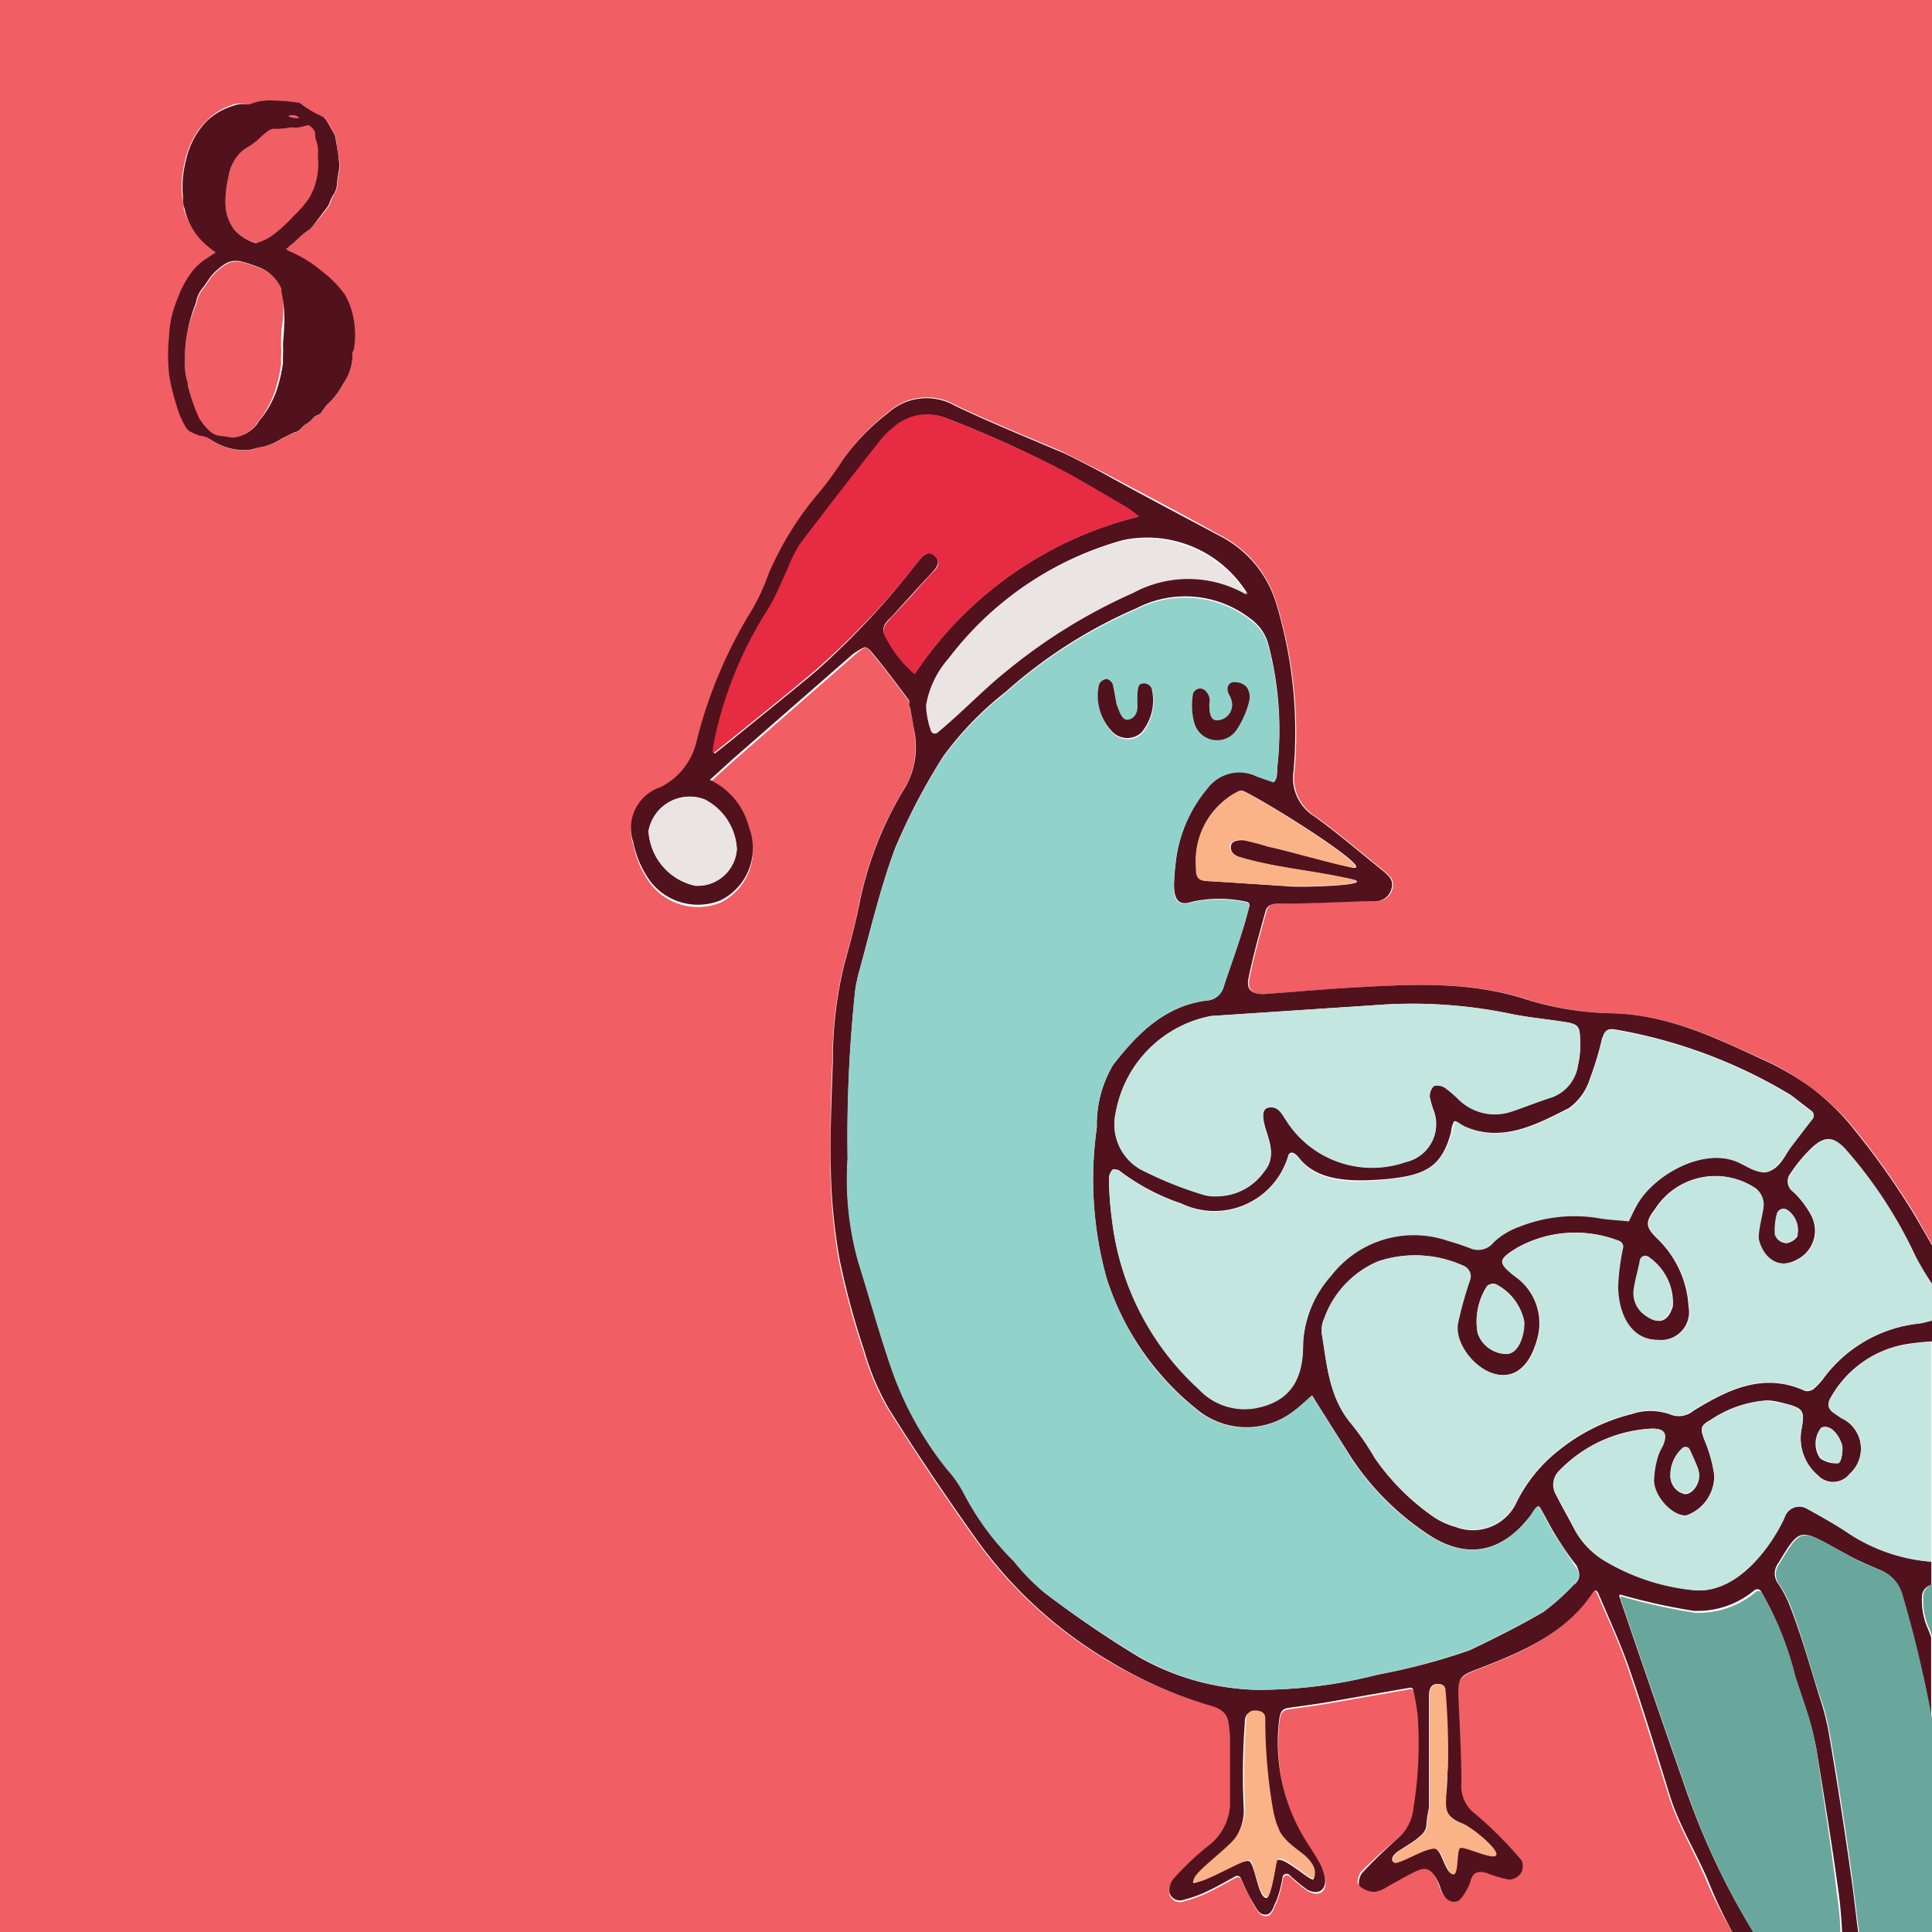
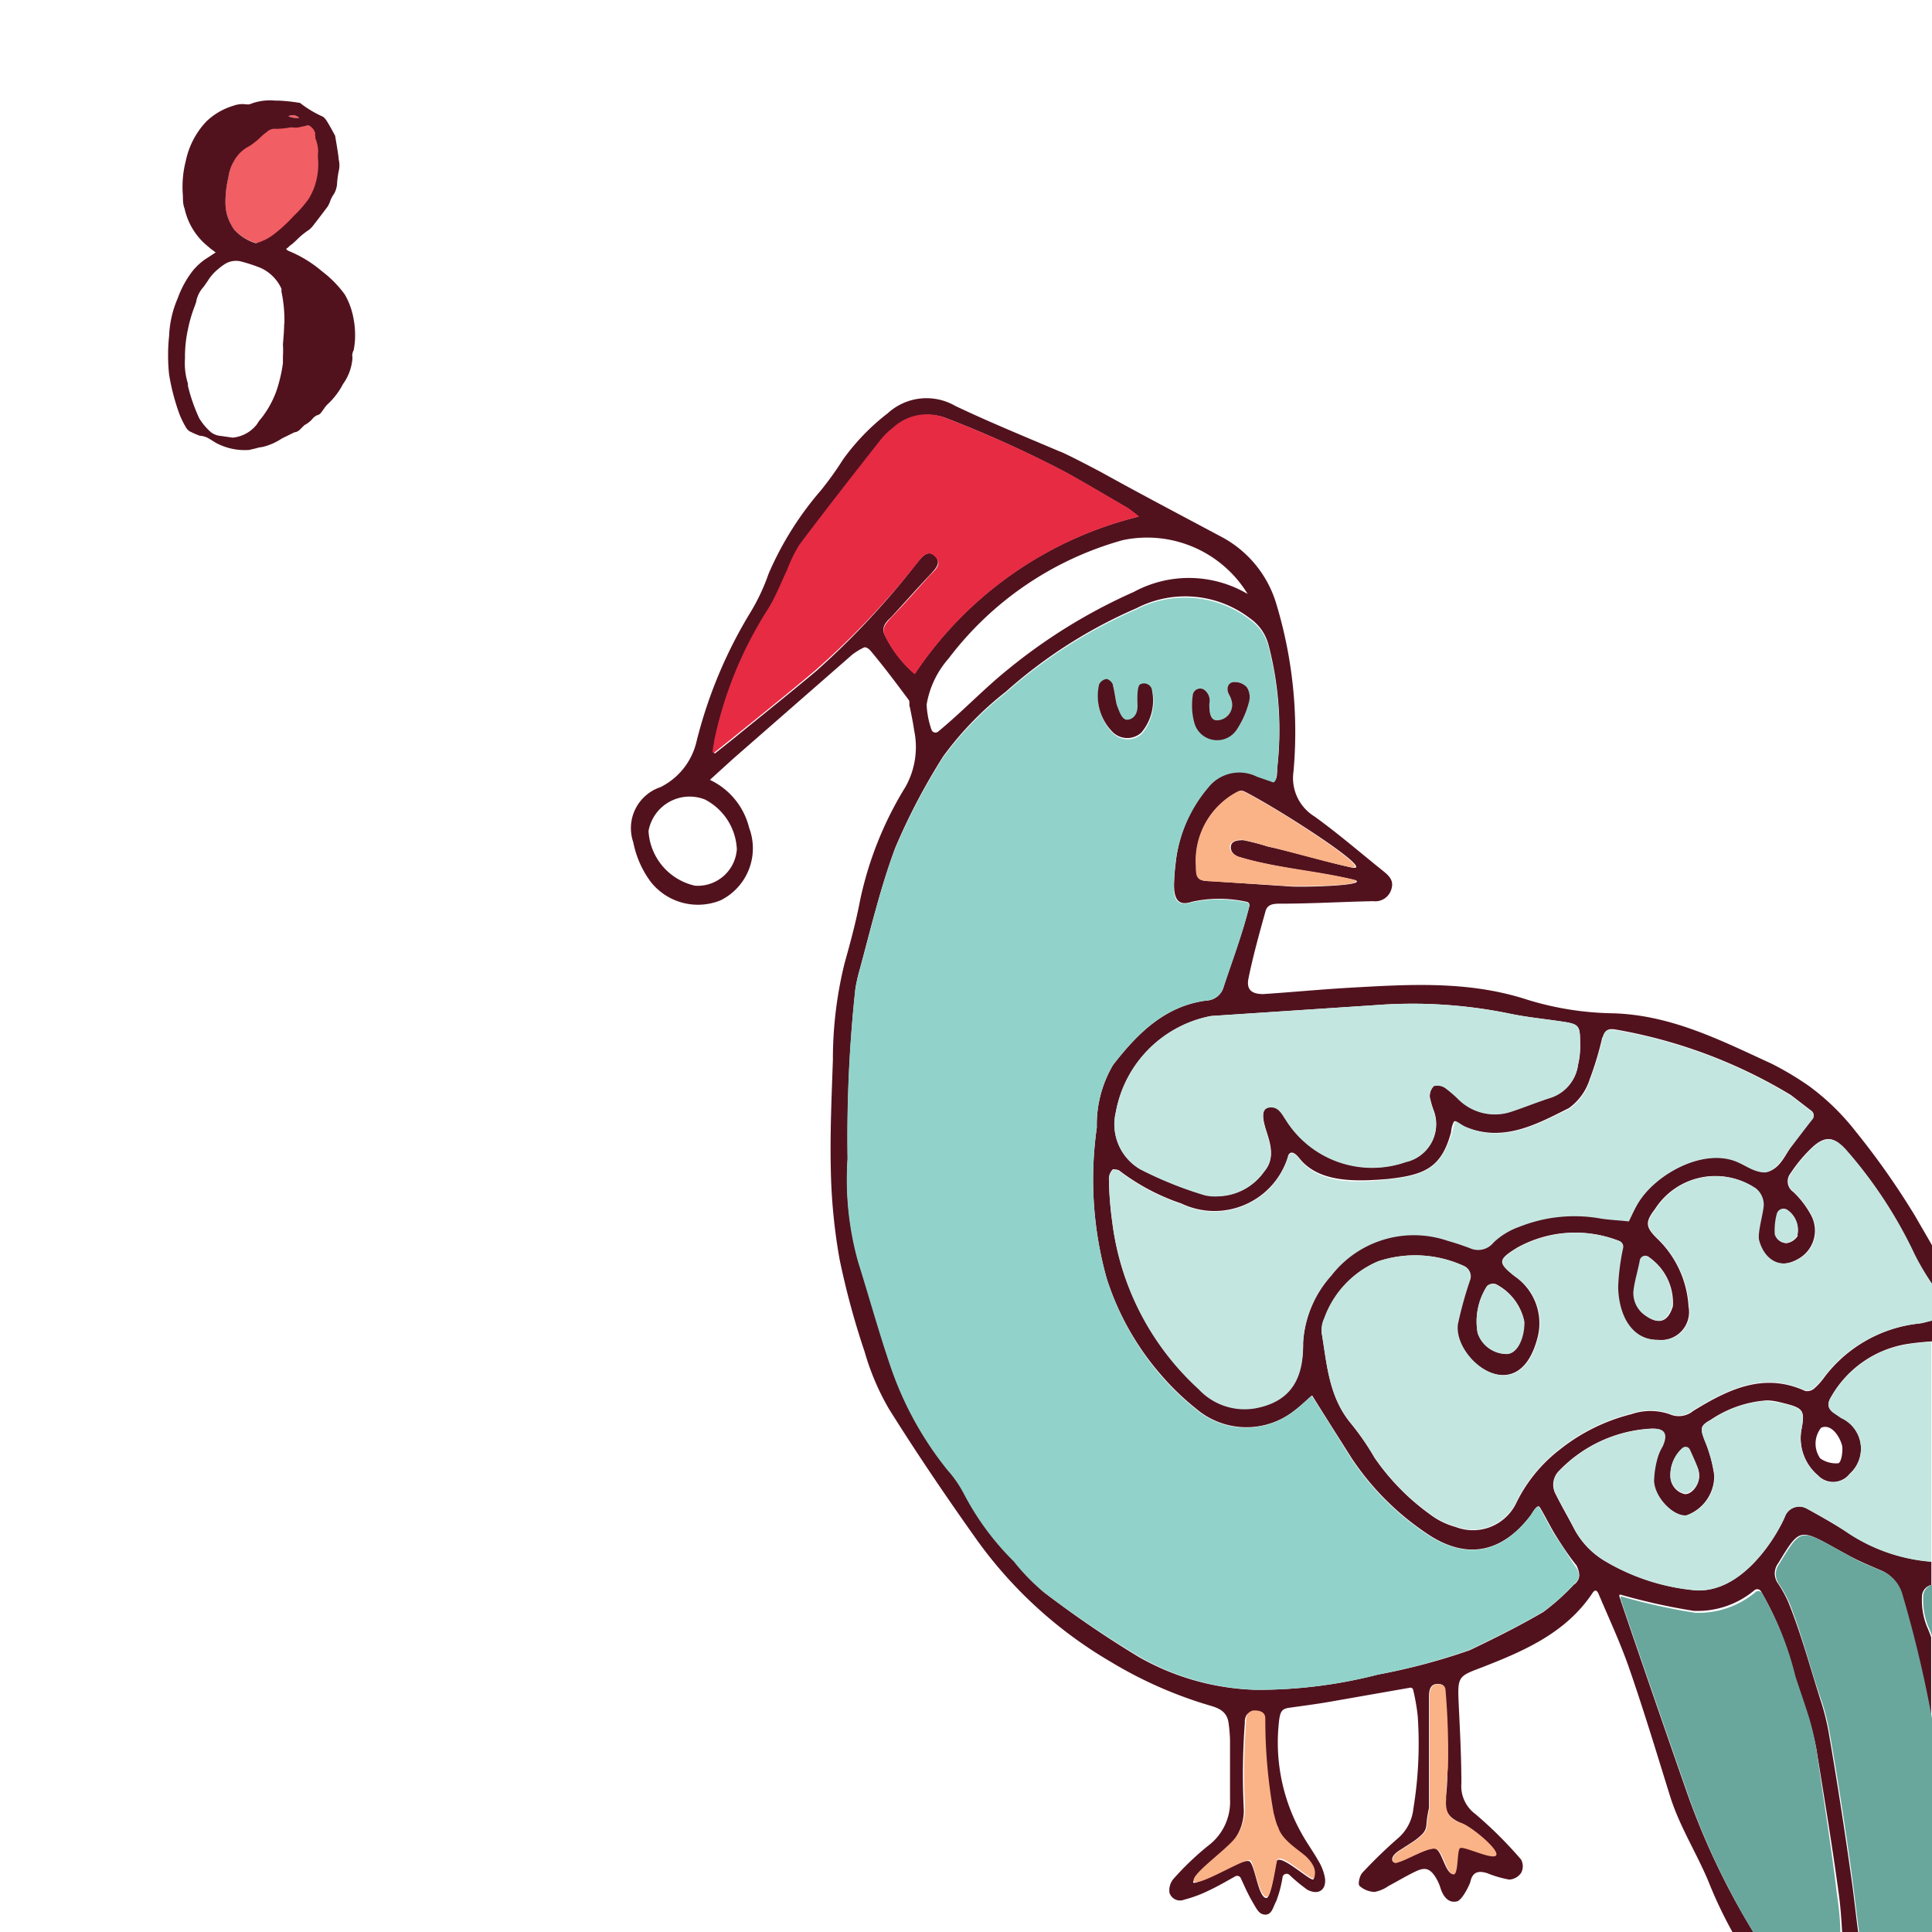
<svg xmlns="http://www.w3.org/2000/svg" id="Layer_1" data-name="Layer 1" viewBox="0 0 92.53 92.53">
  <title>Artboard 1 copy 7</title>
  <g id="Layer_19" data-name="Layer 19">
    <path d="M11.22,11a2.28,2.28,0,0,0,1.13.66,2.52,2.52,0,0,0,.91-.47,7.32,7.32,0,0,0,.91-.85,5.3,5.3,0,0,0,.72-.83,4.87,4.87,0,0,0,.22-.44,3.39,3.39,0,0,0,.22-1.38,1.79,1.79,0,0,1,0-.44,1.8,1.8,0,0,0-.14-.63.24.24,0,0,0,0-.1.25.25,0,0,1,0-.12A.57.57,0,0,0,14.77,6l-.52.06h-.17a.73.73,0,0,0-.22,0,3.7,3.7,0,0,1-.66.06.52.52,0,0,0-.41.14l-.18.14-.12.11a3.5,3.5,0,0,1-.55.44,1.69,1.69,0,0,0-.72.72,2,2,0,0,0-.28.8,4.92,4.92,0,0,0-.14,1.32,2.09,2.09,0,0,0,.28,1A1.42,1.42,0,0,0,11.22,11Z" style="fill:#f15e63" />
    <path d="M13.81,5.57a1.14,1.14,0,0,0,.52.08A.43.43,0,0,0,13.81,5.57Z" style="fill:#f15e63" />
-     <path d="M13.51,13.86a2,2,0,0,0-1-1,7.85,7.85,0,0,0-.91-.3,1,1,0,0,0-.74.08,2.25,2.25,0,0,0-.36.26,2.21,2.21,0,0,0-.33.32,1.71,1.71,0,0,0-.18.25l-.21.3a1.44,1.44,0,0,0-.36.74l-.06.17A6.61,6.61,0,0,0,9,15.78a6,6,0,0,0-.14,1.38A3.23,3.23,0,0,0,9,18.37v.11a8.37,8.37,0,0,0,.5,1.57,2.89,2.89,0,0,0,.55.66.9.9,0,0,0,.5.19l.55.08a1.66,1.66,0,0,0,1.18-.66,1.33,1.33,0,0,1,.12-.18l.1-.12a4.7,4.7,0,0,0,.66-1.27,7.32,7.32,0,0,0,.3-1.29c0-.17,0-.28,0-.33a4.42,4.42,0,0,0,0-.58q0-.72.06-1A6.58,6.58,0,0,0,13.53,14Z" style="fill:#f15e63" />
-     <path d="M79.94,86.08c-.66-2.1-1.29-4.19-2-6.25-.43-1.24-.92-2.27-1.44-3.48-.09-.21-.18-.2-.29,0-1.29,1.9-3.25,2.76-5.27,3.54-1.12.43-1.18.52-1.13,1.71s.11,2.56.13,3.85a1.66,1.66,0,0,0,.67,1.47A19.74,19.74,0,0,1,72.8,89a.67.67,0,0,1,0,.64.74.74,0,0,1-.57.32,5.3,5.3,0,0,1-1.06-.31c-.37-.11-.69-.11-.8.42,0,.1-.42.9-.68.94-.44.08-.67-.35-.77-.71a2.34,2.34,0,0,0-.15-.34c-.28-.54-.46-.64-1-.4s-.87.47-1.31.7a1.74,1.74,0,0,1-.67.29,1.13,1.13,0,0,1-.73-.29c-.09-.09,0-.49.14-.63A23.2,23.2,0,0,1,67,88a2.16,2.16,0,0,0,.73-1.3,19.25,19.25,0,0,0,.21-4.44A10,10,0,0,0,67.7,81a.13.13,0,0,0-.15-.1l-3.88.68c-.63.11-1.27.19-1.9.28-.4.06-.47.19-.52.92a8.9,8.9,0,0,0,1.13,5.14c.24.43.53.84.78,1.27a2.34,2.34,0,0,1,.32.85c.06.59-.3.81-.84.54a7.73,7.73,0,0,1-.87-.72.2.2,0,0,0-.32.09,5.59,5.59,0,0,1-.31,1.18c-.16.26-.21.74-.64.62-.21-.06-.38-.38-.51-.62s-.36-.71-.55-1.12a.19.19,0,0,0-.25-.08c-.46.25-.87.49-1.29.69a6.07,6.07,0,0,1-1.16.43A.53.53,0,0,1,56,90.7a.85.85,0,0,1,.18-.65,13.68,13.68,0,0,1,1.69-1.66,2.62,2.62,0,0,0,1.05-2.24c0-.94,0-1.88,0-2.82a7.26,7.26,0,0,0-.06-.75c0-.52-.33-.74-.85-.89a20.24,20.24,0,0,1-4.88-2.11,20.78,20.78,0,0,1-6.46-5.92c-1.43-2-2.83-4.09-4.15-6.19a12,12,0,0,1-1.16-2.73,37.78,37.78,0,0,1-1.2-4.43A27.34,27.34,0,0,1,39.77,56c0-1.74,0-3.48.1-5.22a19.16,19.16,0,0,1,.56-4.64c.28-1,.56-2,.74-3a17.05,17.05,0,0,1,2.18-5.45A3.9,3.9,0,0,0,43.77,35c0-.36-.13-.73-.2-1.09,0-.12,0-.28-.06-.36-.59-.79-1.11-1.49-1.74-2.25-.08-.09-.2-.31-.38-.27a3.13,3.13,0,0,0-.53.41l-5.72,5-1.1,1a3.45,3.45,0,0,1,1.84,2.32,2.78,2.78,0,0,1-1.37,3.47,2.88,2.88,0,0,1-3.34-.88,4.68,4.68,0,0,1-.84-1.9,2.07,2.07,0,0,1,1.3-2.64,3.26,3.26,0,0,0,1.72-2.15A22.15,22.15,0,0,1,36,29.29a9.67,9.67,0,0,0,.84-1.8,15.41,15.41,0,0,1,2.51-4A15.73,15.73,0,0,0,40.38,22a10.63,10.63,0,0,1,2.15-2.25,2.75,2.75,0,0,1,3.23-.35c1.64.78,3.33,1.47,5,2.18.22.09,1.54.78,2,1,1.88,1,3.8,2,5.67,3.05a5.36,5.36,0,0,1,2.7,3.23A21.18,21.18,0,0,1,62,36.95a2.16,2.16,0,0,0,1,2.15c1.14.82,2.2,1.74,3.3,2.62.28.23.52.46.38.89a.8.8,0,0,1-.86.55c-1.49,0-3,.1-4.46.12-.33,0-.61,0-.7.36-.3,1.07-.6,2.15-.82,3.24-.11.53.16.76.71.73,1.36-.09,2.71-.22,4.07-.3,2.86-.16,5.73-.36,8.58.57a14.62,14.62,0,0,0,4.1.65c2.79.09,5.17,1.31,7.59,2.41A14.84,14.84,0,0,1,86.62,52a11.24,11.24,0,0,1,2.24,2.12,37,37,0,0,1,2.92,4.15c.25.46.52.92.79,1.37V0H0V92.58H83a20.91,20.91,0,0,1-1.25-2.44C81.2,88.77,80.4,87.5,79.94,86.08Zm-63-69.3a.57.57,0,0,0-.07.26.75.75,0,0,1,0,.23,2.41,2.41,0,0,1-.44,1.13v0a3.57,3.57,0,0,1-.77,1,1.24,1.24,0,0,0-.14.18l-.11.15a.48.48,0,0,1-.14.14.57.57,0,0,0-.28.17,1.25,1.25,0,0,1-.41.33l-.17.17q-.17.19-.3.17l-.61.3a2.87,2.87,0,0,1-.94.41,1.32,1.32,0,0,0-.29.06l-.34.08a2.93,2.93,0,0,1-1.57-.33L10,21a.93.93,0,0,0-.36-.17,4.22,4.22,0,0,1-.5-.22.59.59,0,0,1-.17-.19,4.41,4.41,0,0,1-.3-.61,10.55,10.55,0,0,1-.5-1.9,8.77,8.77,0,0,1,0-1.87,5,5,0,0,1,.41-1.79,4.81,4.81,0,0,1,.72-1.32,3.08,3.08,0,0,1,.55-.52l.55-.36-.23-.17-.26-.22A3.2,3.2,0,0,1,8.8,10c0-.2-.06-.4-.08-.61a5,5,0,0,1,.14-1.68,3.88,3.88,0,0,1,1-1.9A3.21,3.21,0,0,1,11.19,5,1.23,1.23,0,0,1,11.8,5l.14,0,.19-.06a2.66,2.66,0,0,1,1.07-.11h.19a8.41,8.41,0,0,1,1,.11,5.13,5.13,0,0,0,1.1.66.8.8,0,0,1,.19.22q.11.16.39.69.14,1,.17,1.13a1.2,1.2,0,0,1,0,.58,4.36,4.36,0,0,0-.08.63,1.14,1.14,0,0,1-.14.44,1.5,1.5,0,0,0-.19.41l-.08.17-.34.45L15,10.8a1.26,1.26,0,0,1-.22.22,3.58,3.58,0,0,0-.61.5l-.11.1-.11.1a.6.6,0,0,0-.14.11.6.6,0,0,1-.14.11l.08.08a5.94,5.94,0,0,1,1.65,1,5.3,5.3,0,0,1,1.07,1.13,3.48,3.48,0,0,1,.39,1.1,4.2,4.2,0,0,1,.08,1.1A4.59,4.59,0,0,1,16.92,16.78Z" style="fill:#f15e63" />
    <path d="M16.51,14.1A5.3,5.3,0,0,0,15.43,13a5.94,5.94,0,0,0-1.65-1l-.08-.08a.6.6,0,0,0,.14-.11.6.6,0,0,1,.14-.11l.11-.1.11-.1a3.58,3.58,0,0,1,.61-.5A1.26,1.26,0,0,0,15,10.8l.37-.48.34-.45.08-.17A1.5,1.5,0,0,1,16,9.28a1.14,1.14,0,0,0,.14-.44,4.36,4.36,0,0,1,.08-.63,1.2,1.2,0,0,0,0-.58q0-.14-.17-1.13-.28-.52-.39-.69a.8.8,0,0,0-.19-.22,5.13,5.13,0,0,1-1.1-.66,8.41,8.41,0,0,0-1-.11H13.2a2.66,2.66,0,0,0-1.07.11L11.94,5,11.8,5a1.23,1.23,0,0,0-.61.06,3.21,3.21,0,0,0-1.29.74,3.88,3.88,0,0,0-1,1.9,5,5,0,0,0-.14,1.68c0,.2,0,.4.08.61a3.2,3.2,0,0,0,1,1.71l.26.22.23.17-.55.36a3.08,3.08,0,0,0-.55.52,4.81,4.81,0,0,0-.72,1.32,5,5,0,0,0-.41,1.79,8.77,8.77,0,0,0,0,1.87,10.55,10.55,0,0,0,.5,1.9,4.41,4.41,0,0,0,.3.61.59.59,0,0,0,.17.19,4.22,4.22,0,0,0,.5.22A.93.93,0,0,1,10,21l.36.22a2.93,2.93,0,0,0,1.57.33l.34-.08a1.32,1.32,0,0,1,.29-.06,2.87,2.87,0,0,0,.94-.41l.61-.3q.14,0,.3-.17l.17-.17a1.25,1.25,0,0,0,.41-.33.57.57,0,0,1,.28-.17.48.48,0,0,0,.14-.14l.11-.15a1.24,1.24,0,0,1,.14-.18,3.57,3.57,0,0,0,.77-1v0a2.41,2.41,0,0,0,.44-1.13.75.75,0,0,0,0-.23.57.57,0,0,1,.07-.26,4.59,4.59,0,0,0,.06-.47,4.2,4.2,0,0,0-.08-1.1A3.48,3.48,0,0,0,16.51,14.1ZM14.33,5.65a1.14,1.14,0,0,1-.52-.08A.43.43,0,0,1,14.33,5.65ZM10.94,8.49a2,2,0,0,1,.28-.8A1.69,1.69,0,0,1,11.94,7a3.5,3.5,0,0,0,.55-.44l.12-.11.18-.14a.52.52,0,0,1,.41-.14,3.7,3.7,0,0,0,.66-.06.73.73,0,0,1,.22,0h.17L14.77,6a.57.57,0,0,1,.33.39.25.25,0,0,0,0,.12.24.24,0,0,1,0,.1,1.8,1.8,0,0,1,.14.63,1.79,1.79,0,0,0,0,.44,3.39,3.39,0,0,1-.22,1.38,4.87,4.87,0,0,1-.22.44,5.3,5.3,0,0,1-.72.83,7.32,7.32,0,0,1-.91.85,2.52,2.52,0,0,1-.91.47A2.28,2.28,0,0,1,11.22,11a1.42,1.42,0,0,1-.14-.22,2.09,2.09,0,0,1-.28-1A4.92,4.92,0,0,1,10.94,8.49Zm2.67,7q0,.33-.06,1a4.42,4.42,0,0,1,0,.58c0,.05,0,.17,0,.33a7.32,7.32,0,0,1-.3,1.29A4.7,4.7,0,0,1,12.54,20l-.1.12a1.33,1.33,0,0,0-.12.18,1.66,1.66,0,0,1-1.18.66l-.55-.08a.9.9,0,0,1-.5-.19,2.89,2.89,0,0,1-.55-.66A8.37,8.37,0,0,1,9,18.48v-.11a3.23,3.23,0,0,1-.14-1.21A6,6,0,0,1,9,15.78a6.61,6.61,0,0,1,.33-1.13l.06-.17a1.44,1.44,0,0,1,.36-.74l.21-.3a1.71,1.71,0,0,1,.18-.25,2.21,2.21,0,0,1,.33-.32,2.25,2.25,0,0,1,.36-.26,1,1,0,0,1,.74-.08,7.85,7.85,0,0,1,.91.3,2,2,0,0,1,1,1l0,.14A6.58,6.58,0,0,1,13.62,15.51Z" style="fill:#51121e" />
    <path d="M80.79,85.84q-1.59-4.55-3.15-9.13c0-.07-.19-.4,0-.33a29.41,29.41,0,0,0,3.48.77,4.24,4.24,0,0,0,2.92-1,.21.21,0,0,1,.29.05,15,15,0,0,1,1.61,4c.21.68.45,1.36.66,2A13.75,13.75,0,0,1,87,83.81c.37,2.29.75,4.57,1.06,6.86.09.63.13,1.27.17,1.91H89c-.12-.89-.21-1.79-.34-2.69q-.48-3.44-1.07-6.87a11.16,11.16,0,0,0-.38-1.54c-.5-1.57-.93-3.18-1.55-4.72a5.87,5.87,0,0,0-.49-.9.82.82,0,0,1,0-1c1.13-1.86,1-1.64,3.41-.34.46.25.95.45,1.43.66a1.71,1.71,0,0,1,1.06,1.17,57.89,57.89,0,0,1,1.42,6.14l0,.13V78.41c-.07-.19-.14-.37-.22-.55a3.39,3.39,0,0,1-.22-1.39.57.57,0,0,1,.45-.56V74.79a8.39,8.39,0,0,1-4-1.38c-.66-.43-1.35-.81-2-1.18a.73.73,0,0,0-1,.37c-.33.82-2.06,3.88-4.5,3.54a10.27,10.27,0,0,1-4.09-1.35,3.94,3.94,0,0,1-1.52-1.57c-.29-.56-.6-1.09-.88-1.65a.94.94,0,0,1,.18-1.15,6.59,6.59,0,0,1,4.41-2c.63,0,.78.25.51.85a2.31,2.31,0,0,0-.21.45,4.38,4.38,0,0,0-.2,1.2c0,.82,1,1.75,1.58,1.65a2,2,0,0,0,1.32-1.91A7,7,0,0,0,81.65,69c-.22-.57-.25-.71.28-1a5.46,5.46,0,0,1,2.68-.93c.29,0,.58.07.85.14.91.23,1,.34.81,1.29a2.34,2.34,0,0,0,.8,2.16,1,1,0,0,0,1.52-.08,1.62,1.62,0,0,0-.41-2.68l-.31-.21c-.35-.22-.38-.47-.15-.83a5.13,5.13,0,0,1,3.55-2.48c.43-.07.86-.11,1.29-.14v-1c-.26.06-.51.12-.76.16a6.58,6.58,0,0,0-4.41,2.54,3.22,3.22,0,0,1-.5.56.52.52,0,0,1-.43.12c-2-.92-3.71-.06-5.36.95a1.09,1.09,0,0,1-1.14.16,2.82,2.82,0,0,0-1.83,0,9,9,0,0,0-3.42,1.69,7.23,7.23,0,0,0-2.07,2.52,2.3,2.3,0,0,1-2.93,1.19,3.58,3.58,0,0,1-1.22-.6,11.07,11.07,0,0,1-2.65-2.7,12.66,12.66,0,0,0-1.12-1.63c-1.07-1.27-1.16-2.82-1.41-4.32a1.33,1.33,0,0,1,.12-.72A4.67,4.67,0,0,1,66,60.41a5.6,5.6,0,0,1,4.08.21.54.54,0,0,1,.31.65,18.27,18.27,0,0,0-.59,2.12c-.26,1.66,2.88,4.2,3.82.74a2.73,2.73,0,0,0-1.07-3c-.85-.67-.8-.81.12-1.38a5.72,5.72,0,0,1,4.89-.31.29.29,0,0,1,.15.31,10.74,10.74,0,0,0-.24,1.88c0,1.2.55,2.56,1.94,2.54a1.34,1.34,0,0,0,1.46-1.59,4.9,4.9,0,0,0-1.45-3.21c-.6-.58-.66-.81-.16-1.46a3.43,3.43,0,0,1,4.81-1,1,1,0,0,1,.37.7c0,.32-.31,1.39-.22,1.77.24,1,1,1.43,1.89.92a1.55,1.55,0,0,0,.6-2.15,4.38,4.38,0,0,0-.83-1.07.61.61,0,0,1-.13-.88,6.91,6.91,0,0,1,1.11-1.31c.61-.52,1-.42,1.55.19a21.46,21.46,0,0,1,3.27,5,12,12,0,0,0,.85,1.43V59.64c-.26-.46-.53-.91-.79-1.37a37,37,0,0,0-2.92-4.15A11.24,11.24,0,0,0,86.62,52a14.84,14.84,0,0,0-1.78-1.06c-2.42-1.11-4.8-2.33-7.59-2.41a14.62,14.62,0,0,1-4.1-.65c-2.85-.93-5.72-.73-8.58-.57-1.36.08-2.71.21-4.07.3-.54,0-.81-.2-.71-.73.22-1.09.52-2.16.82-3.24.09-.33.37-.36.7-.36,1.48,0,3-.09,4.46-.12a.8.8,0,0,0,.86-.55c.15-.43-.1-.66-.38-.89-1.1-.88-2.16-1.8-3.3-2.62a2.16,2.16,0,0,1-1-2.15,21.18,21.18,0,0,0-.83-8.05,5.36,5.36,0,0,0-2.7-3.23c-1.87-1-3.78-2-5.67-3.05-.47-.25-1.79-.94-2-1-1.67-.71-3.36-1.4-5-2.18a2.75,2.75,0,0,0-3.23.35A10.63,10.63,0,0,0,40.38,22a15.73,15.73,0,0,1-1.06,1.48,15.41,15.41,0,0,0-2.51,4,9.67,9.67,0,0,1-.84,1.8,22.15,22.15,0,0,0-2.62,6.27,3.26,3.26,0,0,1-1.72,2.15,2.07,2.07,0,0,0-1.3,2.64,4.68,4.68,0,0,0,.84,1.9,2.88,2.88,0,0,0,3.34.88,2.78,2.78,0,0,0,1.37-3.47A3.45,3.45,0,0,0,34,37.35l1.1-1,5.72-5A3.13,3.13,0,0,1,41.4,31c.18,0,.3.18.38.27.63.76,1.15,1.46,1.74,2.25.07.09,0,.24.06.36.07.36.15.73.2,1.09a3.9,3.9,0,0,1-.41,2.71,17.05,17.05,0,0,0-2.18,5.45c-.19,1-.46,2-.74,3a19.16,19.16,0,0,0-.56,4.64c-.06,1.74-.14,3.48-.1,5.22a27.34,27.34,0,0,0,.42,4.32,37.78,37.78,0,0,0,1.2,4.43,12,12,0,0,0,1.16,2.73c1.32,2.11,2.71,4.16,4.15,6.19a20.78,20.78,0,0,0,6.46,5.92A20.24,20.24,0,0,0,58,81.7c.52.15.8.37.85.89a7.26,7.26,0,0,1,.06.75c0,.94,0,1.88,0,2.82a2.62,2.62,0,0,1-1.05,2.24A13.68,13.68,0,0,0,56.19,90a.85.85,0,0,0-.18.65.53.53,0,0,0,.71.33,6.07,6.07,0,0,0,1.16-.43c.43-.2.84-.44,1.29-.69a.19.19,0,0,1,.25.08c.19.41.35.78.55,1.12s.3.56.51.62c.43.12.49-.36.64-.62a5.59,5.59,0,0,0,.31-1.18.2.2,0,0,1,.32-.09,7.73,7.73,0,0,0,.87.72c.53.27.9,0,.84-.54a2.34,2.34,0,0,0-.32-.85c-.24-.43-.54-.84-.78-1.27a8.9,8.9,0,0,1-1.13-5.14c.06-.73.12-.86.52-.92.63-.09,1.27-.17,1.9-.28l3.88-.68a.13.13,0,0,1,.15.1,10,10,0,0,1,.22,1.26,19.25,19.25,0,0,1-.21,4.44A2.16,2.16,0,0,1,67,88a23.2,23.2,0,0,0-1.75,1.69c-.14.15-.22.54-.14.63a1.13,1.13,0,0,0,.73.29,1.74,1.74,0,0,0,.67-.29c.44-.23.86-.49,1.31-.7s.7-.14,1,.4a2.34,2.34,0,0,1,.15.34c.1.36.33.79.77.71.27,0,.66-.84.68-.94.11-.52.43-.53.8-.42a5.3,5.3,0,0,0,1.06.31.74.74,0,0,0,.57-.32.67.67,0,0,0,0-.64,19.74,19.74,0,0,0-2.19-2.18,1.66,1.66,0,0,1-.67-1.47c0-1.29-.07-2.56-.13-3.85s0-1.28,1.13-1.71c2-.78,4-1.64,5.27-3.54.11-.17.2-.18.29,0,.51,1.21,1,2.25,1.44,3.48.72,2.07,1.35,4.16,2,6.25.45,1.43,1.26,2.7,1.83,4.06A20.91,20.91,0,0,0,83,92.58h1A35.31,35.31,0,0,1,80.79,85.84Zm6.43-17.46c.47-.21.88.39,1,.84.05.17,0,.77-.17.86a1.32,1.32,0,0,1-.87-.23A1.22,1.22,0,0,1,87.22,68.38Zm-6.62,1a.22.22,0,0,1,.34.08c.13.31.27.59.38.88a1,1,0,0,1,.06.36c0,.42-.35.87-.68.86a.88.88,0,0,1-.7-.87A1.73,1.73,0,0,1,80.6,69.34ZM35.29,40.67a1.88,1.88,0,0,1-2,1.75,2.85,2.85,0,0,1-2.23-2.62,2,2,0,0,1,2.7-1.51A2.83,2.83,0,0,1,35.29,40.67ZM73,63.28c0,.47-.18,1.48-.8,1.56a1.47,1.47,0,0,1-1.43-1,3.12,3.12,0,0,1,.45-2.25.44.44,0,0,1,.42-.09A2.59,2.59,0,0,1,73,63.28Zm6-3.05a2.65,2.65,0,0,1,1.12,2.33c-.17.55-.51,1-1.29.46a1.28,1.28,0,0,1-.57-1.18c.06-.5.19-.88.3-1.44A.27.27,0,0,1,79,60.23Zm7.11-1.06a.76.76,0,0,1-.54.37.58.58,0,0,1-.54-.41,3,3,0,0,1,.1-1,.33.33,0,0,1,.46-.19A1.17,1.17,0,0,1,86.08,59.17Zm-9.35-9.49c.09-.34.27-.44.63-.37a24.19,24.19,0,0,1,8.39,3.14l1,.77a.27.27,0,0,1,0,.39c-.42.48-.71.86-1,1.3s-.61,1.18-1.23,1.21-1-.37-1.49-.55c-1.58-.54-3.76.67-4.59,2-.17.28-.3.58-.46.9-.49-.05-1-.07-1.47-.16a7.12,7.12,0,0,0-3.78.42,3.45,3.45,0,0,0-1.23.75.94.94,0,0,1-1.13.27c-.35-.13-.7-.25-1.06-.35a5,5,0,0,0-5.58,1.67,5.28,5.28,0,0,0-1.35,3.22c0,1.61-.51,2.72-2.09,3.09a3,3,0,0,1-2.91-.87,13,13,0,0,1-4.14-8,16.58,16.58,0,0,1-.16-2.1.65.65,0,0,1,.19-.41s.25,0,.33.08a10.3,10.3,0,0,0,2.95,1.56,3.68,3.68,0,0,0,5.1-2.23c0-.06.13-.47.55.06.93,1.18,2.7,1.12,4.19,1,1.8-.19,2.62-.53,3.08-2.26,0-.15.09-.47.16-.51s.32.18.48.25c1.83.79,3.45-.1,5-.88a2.71,2.71,0,0,0,1-1.39A15.17,15.17,0,0,0,76.74,49.68ZM65.87,48.14a23.13,23.13,0,0,1,6.36.39c.88.19,1.78.27,2.68.41.73.11.77.22.77,1.06a3.76,3.76,0,0,1-.1,1,1.92,1.92,0,0,1-1.3,1.56c-.63.2-1.24.45-1.87.66a2.48,2.48,0,0,1-2.53-.56,6,6,0,0,0-.66-.57.67.67,0,0,0-.54-.09.7.7,0,0,0-.2.54,4.52,4.52,0,0,0,.21.71,1.85,1.85,0,0,1-1.35,2.39,4.88,4.88,0,0,1-5.74-2c-.2-.29-.36-.7-.83-.61-.31.06-.35.41-.14,1.07s.46,1.37-.08,2a2.77,2.77,0,0,1-2.23,1.18,2.18,2.18,0,0,1-.61-.05A17.84,17.84,0,0,1,54.61,56a2.49,2.49,0,0,1-1.17-2.71A5.73,5.73,0,0,1,58,48.66Zm-1.13-6.59c-1-.21-3-.8-4-1a11.24,11.24,0,0,0-1.19-.31c-.19,0-.57,0-.6.3s.24.46.42.51c1.81.55,3.76.67,5.56,1.11.5.26-2.41.33-3.06.3L58,42.2c-.62,0-.71-.11-.71-.75a3.72,3.72,0,0,1,2-3.54.35.35,0,0,1,.32,0C61.3,38.77,66,41.8,64.74,41.55Zm-5-13.11s0,.06,0,0a5.54,5.54,0,0,0-5.44-.09,26.39,26.39,0,0,0-6,3.69c-1.15.92-2.16,2-3.37,3a.2.2,0,0,1-.32-.1,4.13,4.13,0,0,1-.23-1.2,4.44,4.44,0,0,1,1.05-2.2,15.75,15.75,0,0,1,8.34-5.67A5.64,5.64,0,0,1,59.75,28.44ZM43.81,32.27a5.66,5.66,0,0,1-1.42-1.83c-.2-.35,0-.62.28-.87.62-.67,1.22-1.35,1.83-2,.25-.27.63-.6.28-.94s-.64.06-.88.35a38.46,38.46,0,0,1-4.81,5.16c-1.3,1.09-2.63,2.15-3.94,3.22l-.89.71c-.15.09,0-.42,0-.55a18.83,18.83,0,0,1,2.49-6.19c.37-.64.64-1.33,1-2a7.06,7.06,0,0,1,.6-1.23c1.27-1.68,2.56-3.33,3.87-5a3.38,3.38,0,0,1,.61-.6A2.39,2.39,0,0,1,45.24,20,54.36,54.36,0,0,1,51,22.6c1,.55,2,1.15,3,1.73a5.88,5.88,0,0,1,.53.41A18.07,18.07,0,0,0,43.81,32.27ZM62.55,89c.47.45.43.81.36,1s-1.59-1.26-1.77-.86c-.06.13-.27,1.8-.49,1.76-.38,0-.53-1.49-.79-1.74s-2.6,1.18-2.71,1,1.57-1.49,2-2.1a2.38,2.38,0,0,0,.42-1.39,32.94,32.94,0,0,1,.05-4.16.67.67,0,0,1,.07-.35.4.4,0,0,1,.28-.18c.1,0,.53,0,.57.38a25.09,25.09,0,0,0,.4,4.53c.1.31.16.54.22.74C61.37,88.17,62.24,88.67,62.55,89ZM70,87.32c.45.16,1.74,1.3,1.63,1.52s-1.57-.52-1.74-.33-.07,1.18-.28,1.25c-.39,0-.54-1.13-.87-1.22s-1.4.55-1.83.65c-.2.11-.49-.23.2-.62.16-.11.57-.36.71-.47.37-.29.48-.42.5-.75a5.07,5.07,0,0,1,.12-.76v-3s0-1.61,0-2.31c0-.2,0-.62.39-.63s.37.23.37.27a34.64,34.64,0,0,1,.12,3.74c0,.37,0,.93-.09,1.51S69.44,87.1,70,87.32Zm5.39-11.44a10.63,10.63,0,0,1-1.47,1.32c-1.14.67-2.33,1.26-3.52,1.83A29.5,29.5,0,0,1,66,80.2a22.92,22.92,0,0,1-5.9.73,12,12,0,0,1-5.54-1.56A49.7,49.7,0,0,1,50,76.26a9.54,9.54,0,0,1-1.43-1.53,13,13,0,0,1-2.41-3.27,5.55,5.55,0,0,0-.78-1.12,16.23,16.23,0,0,1-2.69-4.86c-.55-1.69-1-3.39-1.58-5.09a14.61,14.61,0,0,1-.51-4.92,66.51,66.51,0,0,1,.37-8.13,7.64,7.64,0,0,1,.2-.89c.54-2,1-3.94,1.7-5.83a30.1,30.1,0,0,1,2.3-4.39,15.59,15.59,0,0,1,3-3.1,23.28,23.28,0,0,1,6.26-4,5.09,5.09,0,0,1,5.43.48,2.23,2.23,0,0,1,.89,1.26,16.13,16.13,0,0,1,.42,5.92c0,.19,0,.73-.24.6l-.72-.25a1.89,1.89,0,0,0-2.33.52A6.77,6.77,0,0,0,56.3,41.4a8.94,8.94,0,0,0-.07,1c0,.68.22,1,.85.79a6,6,0,0,1,2.62,0,.16.16,0,0,1,.14.19C59.5,44.77,59,46,58.6,47.28a.89.89,0,0,1-.82.64c-2,.26-3.32,1.6-4.47,3.08a5.63,5.63,0,0,0-.78,3A17.63,17.63,0,0,0,53,61.22a13.14,13.14,0,0,0,2.6,4.62,12.45,12.45,0,0,0,1.69,1.63,3.71,3.71,0,0,0,4.7.09c.3-.22.57-.49.85-.73.66,1.06,1.26,2,1.89,3a13,13,0,0,0,3.57,3.59c1.87,1.29,3.59,1,5-.83.1-.13.34-.62.46-.38.3.5.47.88.75,1.33s.64,1,1,1.44C75.65,75.3,75.74,75.59,75.41,75.88Z" style="fill:#51121e" />
    <path d="M92.11,76.46a3.39,3.39,0,0,0,.22,1.39c.08.18.16.37.22.55v-2.5A.57.57,0,0,0,92.11,76.46Z" style="fill:#69a79d" />
    <path d="M91.27,64.4a5.13,5.13,0,0,0-3.55,2.48c-.23.35-.2.6.15.83l.31.21a1.62,1.62,0,0,1,.41,2.68,1,1,0,0,1-1.52.08,2.34,2.34,0,0,1-.8-2.16c.17-.94.1-1.05-.81-1.29-.28-.07-.57-.09-.85-.14a5.46,5.46,0,0,0-2.68.93c-.52.28-.5.42-.28,1a7,7,0,0,1,.47,1.65,2,2,0,0,1-1.32,1.91c-.6.1-1.54-.83-1.58-1.65a4.38,4.38,0,0,1,.2-1.2,2.31,2.31,0,0,1,.21-.45c.27-.59.11-.89-.51-.85a6.59,6.59,0,0,0-4.41,2,.94.94,0,0,0-.18,1.15c.29.56.6,1.09.88,1.65a3.94,3.94,0,0,0,1.52,1.57A10.27,10.27,0,0,0,81,76.15c2.44.33,4.17-2.72,4.5-3.54a.73.73,0,0,1,1-.37c.7.36,1.39.75,2,1.18a8.39,8.39,0,0,0,4,1.38V64.26C92.13,64.29,91.7,64.33,91.27,64.4Z" style="fill:#c4e6e0" />
    <path d="M91.12,76.38a1.71,1.71,0,0,0-1.06-1.17c-.48-.21-1-.41-1.43-.66-2.41-1.31-2.28-1.52-3.41.34a.82.82,0,0,0,0,1,5.87,5.87,0,0,1,.49.9c.61,1.54,1,3.15,1.55,4.72A11.16,11.16,0,0,1,87.63,83q.6,3.42,1.07,6.87c.12.9.22,1.8.34,2.69h3.53V82.65l0-.13A57.89,57.89,0,0,0,91.12,76.38Z" style="fill:#69a79d" />
    <path d="M91.71,60.09a21.46,21.46,0,0,0-3.27-5c-.54-.6-.94-.71-1.55-.19a6.91,6.91,0,0,0-1.11,1.31.61.61,0,0,0,.13.88,4.38,4.38,0,0,1,.83,1.07,1.55,1.55,0,0,1-.6,2.15c-.89.51-1.65,0-1.89-.92-.09-.38.26-1.45.22-1.77a1,1,0,0,0-.37-.7,3.43,3.43,0,0,0-4.81,1c-.5.64-.44.88.16,1.46a4.9,4.9,0,0,1,1.45,3.21,1.34,1.34,0,0,1-1.46,1.59c-1.39,0-1.92-1.34-1.94-2.54a10.74,10.74,0,0,1,.24-1.88.29.29,0,0,0-.15-.31,5.72,5.72,0,0,0-4.89.31c-.93.57-1,.71-.12,1.38a2.73,2.73,0,0,1,1.07,3c-.94,3.47-4.08.92-3.82-.74a18.27,18.27,0,0,1,.59-2.12.54.54,0,0,0-.31-.65A5.6,5.6,0,0,0,66,60.41a4.67,4.67,0,0,0-2.58,2.72,1.33,1.33,0,0,0-.12.72c.25,1.51.34,3.06,1.41,4.32a12.66,12.66,0,0,1,1.12,1.63,11.07,11.07,0,0,0,2.65,2.7,3.58,3.58,0,0,0,1.22.6,2.3,2.3,0,0,0,2.93-1.19,7.23,7.23,0,0,1,2.07-2.52,9,9,0,0,1,3.42-1.69,2.82,2.82,0,0,1,1.83,0,1.09,1.09,0,0,0,1.14-.16c1.66-1,3.35-1.87,5.36-.95a.52.52,0,0,0,.43-.12,3.22,3.22,0,0,0,.5-.56A6.58,6.58,0,0,1,91.8,63.4c.25,0,.5-.1.76-.16V61.52A12,12,0,0,1,91.71,60.09Z" style="fill:#c4e6e0" />
    <path d="M87,83.81a13.75,13.75,0,0,0-.35-1.52c-.21-.68-.45-1.36-.66-2a15,15,0,0,0-1.61-4,.21.21,0,0,0-.29-.05,4.24,4.24,0,0,1-2.92,1,29.41,29.41,0,0,1-3.48-.77c-.18-.07,0,.25,0,.33q1.56,4.57,3.15,9.13A35.31,35.31,0,0,0,84,92.58h4.14c0-.64-.08-1.28-.17-1.91C87.7,88.38,87.32,86.1,87,83.81Z" style="fill:#69a79d" />
-     <path d="M88.06,70.07c.15-.08.22-.69.17-.86-.13-.44-.54-1-1-.84a1.22,1.22,0,0,0,0,1.46A1.32,1.32,0,0,0,88.06,70.07Z" style="fill:#c4e6e0" />
    <path d="M75.19,53.09c-1.59.78-3.21,1.68-5,.88-.16-.07-.43-.28-.48-.25s-.12.36-.16.51C69,56,68.22,56.3,66.42,56.5c-1.49.16-3.26.22-4.19-1-.42-.53-.52-.12-.55-.06a3.68,3.68,0,0,1-5.1,2.23,10.3,10.3,0,0,1-2.95-1.56c-.08-.07-.29-.12-.33-.08a.65.65,0,0,0-.19.41,16.58,16.58,0,0,0,.16,2.1,13,13,0,0,0,4.14,8,3,3,0,0,0,2.91.87c1.58-.37,2.12-1.48,2.09-3.09a5.28,5.28,0,0,1,1.35-3.22,5,5,0,0,1,5.58-1.67c.36.1.71.22,1.06.35a.94.94,0,0,0,1.13-.27,3.45,3.45,0,0,1,1.23-.75,7.12,7.12,0,0,1,3.78-.42c.48.09,1,.1,1.47.16.16-.33.29-.63.46-.9.83-1.35,3-2.56,4.59-2,.51.18,1,.58,1.49.55s.92-.81,1.23-1.21.63-.83,1-1.3a.27.27,0,0,0,0-.39l-1-.77a24.19,24.19,0,0,0-8.39-3.14c-.37-.07-.54,0-.63.37a15.17,15.17,0,0,1-.6,2A2.71,2.71,0,0,1,75.19,53.09Z" style="fill:#c4e6e0" />
    <path d="M85.1,58.12a3,3,0,0,0-.1,1,.58.58,0,0,0,.54.41.76.76,0,0,0,.54-.37,1.17,1.17,0,0,0-.52-1.24A.33.33,0,0,0,85.1,58.12Z" style="fill:#c4e6e0" />
    <path d="M80.69,71.52c.34,0,.7-.44.68-.86a1,1,0,0,0-.06-.36c-.11-.29-.24-.58-.38-.88a.22.22,0,0,0-.34-.08A1.73,1.73,0,0,0,80,70.65.88.88,0,0,0,80.69,71.52Z" style="fill:#c4e6e0" />
    <path d="M78.53,60.39c-.11.56-.24.94-.3,1.44A1.28,1.28,0,0,0,78.8,63c.78.56,1.12.09,1.29-.46A2.65,2.65,0,0,0,79,60.23.27.27,0,0,0,78.53,60.39Z" style="fill:#c4e6e0" />
    <path d="M53.44,53.25A2.49,2.49,0,0,0,54.61,56a17.84,17.84,0,0,0,3.09,1.25,2.18,2.18,0,0,0,.61.05,2.77,2.77,0,0,0,2.23-1.18c.53-.62.29-1.32.08-2s-.17-1,.14-1.07c.47-.08.63.32.83.61a4.88,4.88,0,0,0,5.74,2,1.85,1.85,0,0,0,1.35-2.39,4.52,4.52,0,0,1-.21-.71.7.7,0,0,1,.2-.54.67.67,0,0,1,.54.09,6,6,0,0,1,.66.57,2.48,2.48,0,0,0,2.53.56c.63-.21,1.24-.46,1.87-.66A1.92,1.92,0,0,0,75.57,51a3.76,3.76,0,0,0,.1-1c0-.84,0-.94-.77-1.06-.9-.14-1.8-.22-2.68-.41a23.13,23.13,0,0,0-6.36-.39L58,48.66A5.73,5.73,0,0,0,53.44,53.25Z" style="fill:#c4e6e0" />
    <path d="M74.49,73.56c-.29-.45-.45-.83-.75-1.33-.12-.24-.36.25-.46.38-1.39,1.82-3.1,2.12-5,.83a13,13,0,0,1-3.57-3.59c-.63-1-1.23-2-1.89-3-.29.24-.56.51-.85.73a3.71,3.71,0,0,1-4.7-.09,12.45,12.45,0,0,1-1.69-1.63A13.14,13.14,0,0,1,53,61.22,17.63,17.63,0,0,1,52.53,54a5.63,5.63,0,0,1,.78-3c1.15-1.48,2.46-2.82,4.47-3.08a.89.89,0,0,0,.82-.64c.43-1.26.89-2.51,1.23-3.87a.16.16,0,0,0-.14-.19,6,6,0,0,0-2.62,0c-.63.19-.89-.1-.85-.79a8.94,8.94,0,0,1,.07-1,6.77,6.77,0,0,1,1.58-3.71,1.89,1.89,0,0,1,2.33-.52l.72.25c.21.13.22-.41.24-.6a16.13,16.13,0,0,0-.42-5.92,2.23,2.23,0,0,0-.89-1.26,5.09,5.09,0,0,0-5.43-.48,23.28,23.28,0,0,0-6.26,4,15.59,15.59,0,0,0-3,3.1,30.1,30.1,0,0,0-2.3,4.39c-.72,1.89-1.16,3.88-1.7,5.83a7.64,7.64,0,0,0-.2.89,66.51,66.51,0,0,0-.37,8.13,14.61,14.61,0,0,0,.51,4.92c.53,1.69,1,3.4,1.58,5.09a16.23,16.23,0,0,0,2.69,4.86,5.55,5.55,0,0,1,.78,1.12,13,13,0,0,0,2.41,3.27A9.54,9.54,0,0,0,50,76.26a49.7,49.7,0,0,0,4.62,3.11,12,12,0,0,0,5.54,1.56A22.92,22.92,0,0,0,66,80.2,29.5,29.5,0,0,0,70.42,79c1.19-.58,2.39-1.16,3.52-1.83a10.63,10.63,0,0,0,1.47-1.32c.32-.29.24-.58,0-.88C75.12,74.52,74.79,74,74.49,73.56ZM57.12,33.34a.36.36,0,0,1,.53-.32.64.64,0,0,1,.27.68c0,.62.12.85.46.79a.74.74,0,0,0,.61-.91,1.17,1.17,0,0,0-.14-.34c-.13-.29,0-.53.25-.57a.76.76,0,0,1,.62.25.88.88,0,0,1,.1.7,4.4,4.4,0,0,1-.59,1.33,1.13,1.13,0,0,1-2-.3A3.17,3.17,0,0,1,57.12,33.34Zm-4.46-.5a.47.47,0,0,1,.35-.26c.11,0,.27.18.31.3.09.32.09.66.21,1s.23.63.45.65.53,0,.52-.7,0-1,.14-1a.39.39,0,0,1,.56.32,2.38,2.38,0,0,1-.52,2,1,1,0,0,1-1.34,0A2.45,2.45,0,0,1,52.65,32.84Z" style="fill:#91d3ca" />
    <path d="M71.22,61.6a3.12,3.12,0,0,0-.45,2.25,1.47,1.47,0,0,0,1.43,1c.62-.07.85-1.09.8-1.56a2.59,2.59,0,0,0-1.36-1.77A.44.44,0,0,0,71.22,61.6Z" style="fill:#c4e6e0" />
    <path d="M69.26,86.18c0-.57.05-1.13.09-1.51a34.64,34.64,0,0,0-.12-3.74s0-.28-.37-.27-.4.43-.39.63c0,.7,0,2.31,0,2.31v3a5.07,5.07,0,0,0-.12.76c0,.33-.14.46-.5.75-.15.11-.55.36-.71.47-.7.39-.4.74-.2.62.43-.1,1.45-.75,1.83-.65s.48,1.23.87,1.22c.21-.07.14-1.11.28-1.25s1.6.6,1.74.33S70.48,87.48,70,87.32,69.2,86.9,69.26,86.18Z" style="fill:#fab287" />
    <path d="M59.27,37.92a3.72,3.72,0,0,0-2,3.54c0,.63.08.71.71.75l3.84.23c.65,0,3.56,0,3.06-.3-1.81-.45-3.75-.56-5.56-1.11-.18-.06-.46-.26-.42-.51s.42-.32.6-.3a11.24,11.24,0,0,1,1.19.31c1,.23,3,.81,4,1,1.22.25-3.43-2.77-5.14-3.63A.35.35,0,0,0,59.27,37.92Z" style="fill:#fab287" />
    <path d="M61,86.83a25.09,25.09,0,0,1-.4-4.53c0-.41-.47-.38-.57-.38a.4.4,0,0,0-.28.18.67.67,0,0,0-.07.35,32.94,32.94,0,0,0-.05,4.16A2.38,2.38,0,0,1,59.18,88c-.46.61-2.18,1.79-2,2.1s2.52-1.17,2.71-1,.41,1.78.79,1.74c.22,0,.44-1.63.49-1.76.18-.4,1.7,1.1,1.77.86s.1-.53-.36-1c-.31-.3-1.18-.8-1.35-1.4C61.14,87.38,61.08,87.14,61,86.83Z" style="fill:#fab287" />
    <path d="M59.23,34.95a4.4,4.4,0,0,0,.59-1.33.88.88,0,0,0-.1-.7.76.76,0,0,0-.62-.25c-.26,0-.39.28-.25.57a1.17,1.17,0,0,1,.14.34.74.74,0,0,1-.61.91c-.33.06-.47-.17-.46-.79a.64.64,0,0,0-.27-.68.36.36,0,0,0-.53.32,3.17,3.17,0,0,0,.09,1.31A1.13,1.13,0,0,0,59.23,34.95Z" style="fill:#51121e" />
-     <path d="M53.74,25.92a15.75,15.75,0,0,0-8.34,5.67,4.44,4.44,0,0,0-1.05,2.2,4.13,4.13,0,0,0,.23,1.2.2.2,0,0,0,.32.1c1.21-1,2.22-2.09,3.37-3a26.39,26.39,0,0,1,6-3.69,5.54,5.54,0,0,1,5.44.09s.06,0,0,0A5.64,5.64,0,0,0,53.74,25.92Z" style="fill:#eae5e4" />
    <path d="M53.32,35.09a1,1,0,0,0,1.34,0,2.38,2.38,0,0,0,.52-2,.39.39,0,0,0-.56-.32c-.14.05-.16.49-.14,1s-.28.71-.52.7-.37-.45-.45-.65-.11-.65-.21-1c0-.12-.2-.3-.31-.3a.47.47,0,0,0-.35.26A2.45,2.45,0,0,0,53.32,35.09Z" style="fill:#51121e" />
    <path d="M54.55,24.74a5.88,5.88,0,0,0-.53-.41c-1-.58-2-1.18-3-1.73A54.36,54.36,0,0,0,45.24,20a2.39,2.39,0,0,0-2.47.48,3.38,3.38,0,0,0-.61.6c-1.3,1.65-2.59,3.3-3.87,5a7.06,7.06,0,0,0-.6,1.23c-.32.67-.58,1.37-1,2a18.83,18.83,0,0,0-2.49,6.19c0,.13-.15.64,0,.55l.89-.71c1.32-1.07,2.65-2.13,3.94-3.22A38.46,38.46,0,0,0,43.9,27c.24-.29.5-.71.88-.35s0,.66-.28.94c-.61.68-1.21,1.36-1.83,2-.23.25-.48.52-.28.87a5.66,5.66,0,0,0,1.42,1.83A18.07,18.07,0,0,1,54.55,24.74Z" style="fill:#e72b43" />
-     <path d="M31.06,39.8a2.85,2.85,0,0,0,2.23,2.62,1.88,1.88,0,0,0,2-1.75,2.83,2.83,0,0,0-1.53-2.37A2,2,0,0,0,31.06,39.8Z" style="fill:#eae5e4" />
  </g>
</svg>